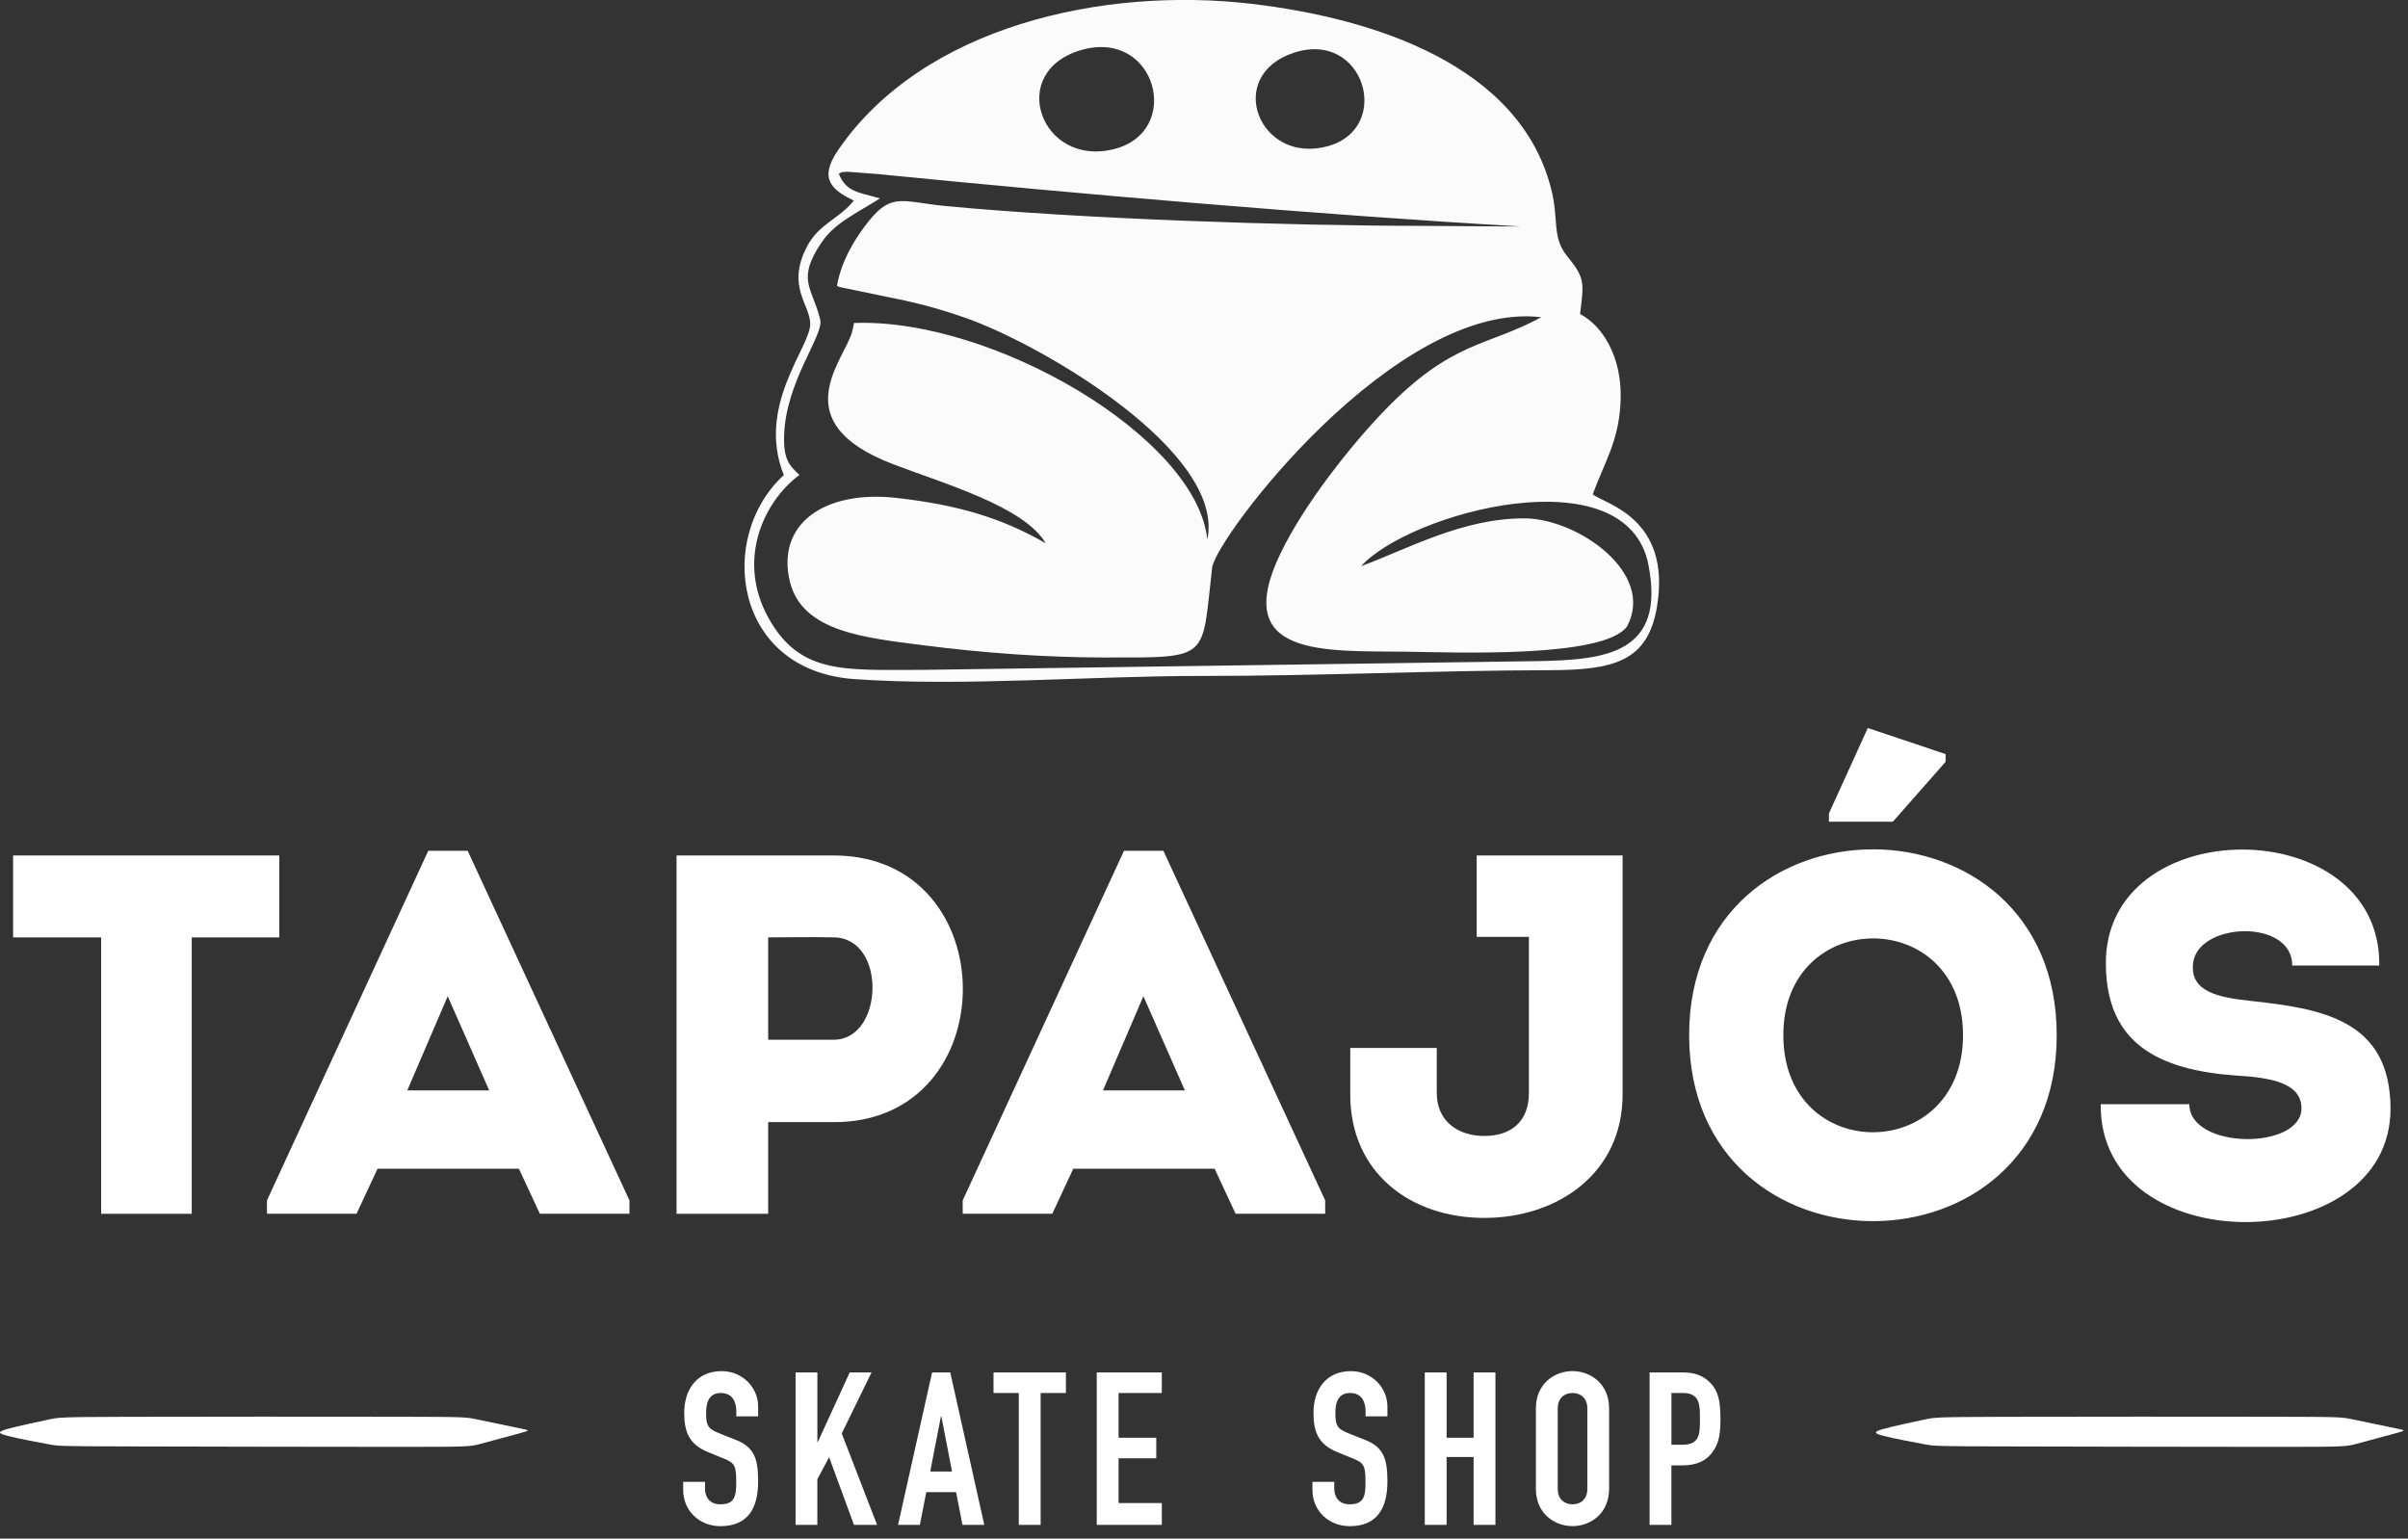
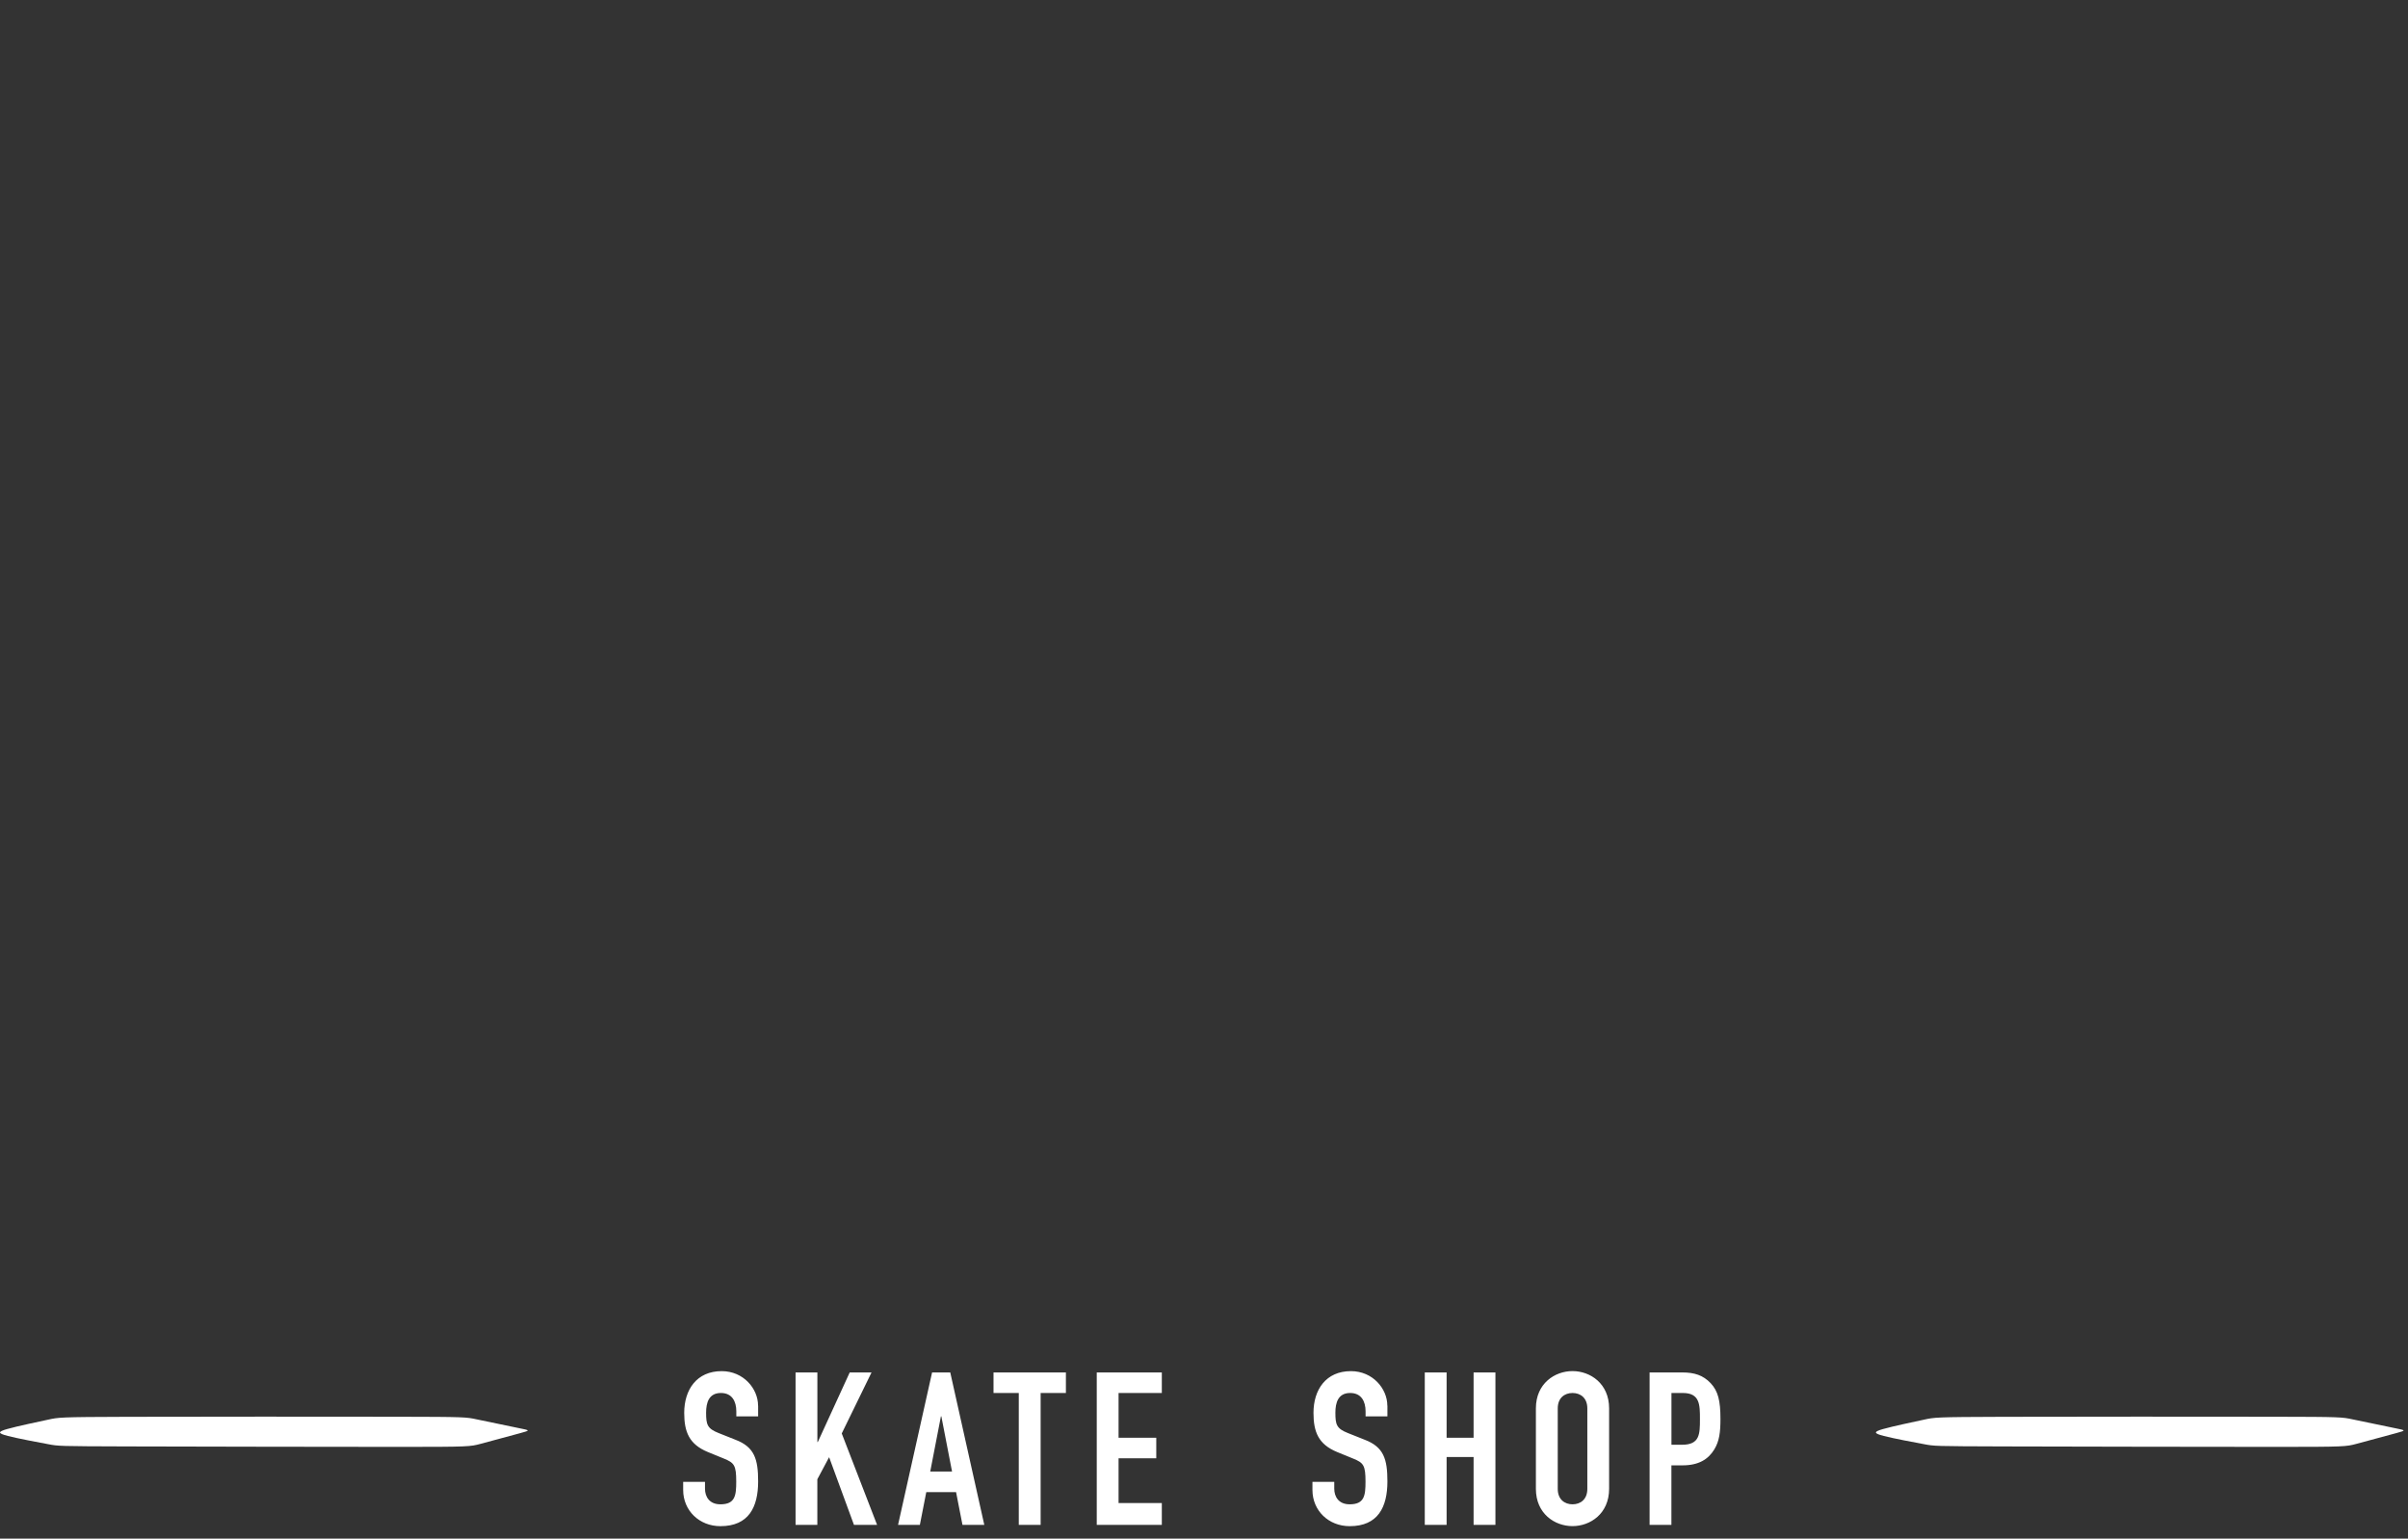
<svg xmlns="http://www.w3.org/2000/svg" width="169" height="108" viewBox="0 0 169 108" fill="none">
  <rect x="0" y="0" width="169" height="108" fill="#333333" stroke="none" />
  <g clip-path="url(#clip0_74_314)">
-     <path fill-rule="evenodd" clip-rule="evenodd" d="M59.919 14.086C58.873 15.39 57.466 15.71 56.64 17.298C55.157 20.141 56.883 21.375 56.864 22.768C56.843 24.383 53.065 28.519 55.013 33.346C50.281 37.667 51.441 47.059 59.946 47.666C67.508 48.205 76.572 47.438 84.329 47.446C92.455 47.454 100.584 47.061 108.731 47.042C113.263 47.031 115.667 46.446 116.299 42.54C117.307 36.317 112.588 35.363 111.786 34.699C112.591 32.447 113.686 30.904 113.743 27.926C113.799 25.053 112.499 22.882 110.894 22.041C111.165 19.827 111.254 19.532 109.991 17.984C108.913 16.661 109.4 15.455 108.896 13.384C106.755 4.573 96.428 1.282 87.855 0.271C77.434 -0.957 64.779 1.83 58.819 10.536C57.42 12.579 58.412 13.338 59.919 14.081M76.008 3.478C81.169 2.106 83.004 9.202 78.236 10.452C73.008 11.82 70.571 4.922 76.008 3.478ZM90.804 3.703C95.764 2.074 97.765 8.991 93.203 10.257C88.365 11.598 85.898 5.313 90.804 3.703ZM58.873 12.203C59.187 12.04 58.83 12.124 59.448 12.053L61.556 12.213C75.843 13.631 92.753 15.089 106.706 15.894C106.72 15.908 101.565 15.859 100.052 15.856C90.262 15.845 75.949 15.368 66.427 14.468C63.394 14.181 62.624 13.495 61.025 15.455C60.177 16.493 59.071 18.16 58.74 20.063C58.811 20.101 58.903 20.136 58.96 20.155L63.519 21.098C64.993 21.421 66.354 21.819 67.733 22.302C73.271 24.242 86.015 31.783 84.733 37.867C83.988 30.677 69.65 22.302 59.941 22.67L59.805 23.291C59.225 25.343 55.002 29.62 62.619 32.558C66.172 33.929 71.877 35.534 73.393 38.136C70.273 36.331 67.159 35.428 62.93 34.951C57.819 34.374 54.463 36.81 55.436 40.822C56.293 44.359 60.735 44.768 64.803 45.291C68.996 45.828 73.227 46.145 77.556 46.151C85.045 46.161 84.318 46.313 85.072 39.843C85.313 37.775 97.925 21.06 108.173 22.266C104.321 24.351 101.906 23.906 97.16 28.823C94.886 31.181 91.558 35.325 89.856 38.87C86.348 46.164 92.946 45.673 98.683 45.744C102.069 45.787 112.637 46.224 114.201 43.952C116.182 40.182 110.71 36.447 107.099 36.388C102.714 36.317 98.648 38.602 95.529 39.738C98.957 35.959 114.171 31.856 115.691 39.645C116.914 45.907 112.645 46.316 107.907 46.405L64.811 47.018C59.252 47.018 56.171 47.365 53.943 43.389C51.696 39.38 53.533 35.252 56.108 33.338C55.385 32.672 54.994 32.235 55.03 30.631C55.116 26.785 57.84 23.538 57.564 22.424C57.003 20.149 55.864 19.662 57.678 16.992C58.591 15.645 60.057 15.005 61.757 13.926C60.234 13.482 59.407 13.493 58.865 12.197L58.873 12.203Z" fill="#FBFBFB" />
-     <path d="M153.651 77.507H147.436C147.292 88.574 167.772 88.392 167.772 77.83C167.772 71.542 162.885 70.788 157.893 70.249C155.629 69.997 153.762 69.601 153.906 67.698C154.122 64.717 160.877 64.429 160.877 67.769H166.983C167.127 56.919 147.582 56.919 147.796 67.769C147.87 73.23 151.461 75.098 156.922 75.493C159.438 75.637 161.522 76.033 161.522 77.792C161.522 80.738 153.654 80.703 153.654 77.504M125.159 72.658C125.159 63.605 137.771 63.605 137.771 72.658C137.771 81.711 125.159 81.784 125.159 72.658ZM144.346 72.658C144.346 55.268 118.548 55.268 118.548 72.658C118.548 90.048 144.346 90.084 144.346 72.658ZM128.357 57.1V57.675H132.848L136.548 53.471V52.932L131.087 51.1L128.357 57.1ZM113.878 76.824V60.047H103.638V65.76H107.303V76.718C107.303 78.73 106.045 79.735 104.178 79.735C102.31 79.735 100.836 78.694 100.836 76.718V73.558H94.764V76.827C94.764 82.324 99.003 85.487 104.178 85.487C109.352 85.487 113.878 82.326 113.878 76.827V76.824ZM77.41 76.537L80.247 69.926L83.158 76.537H77.41ZM75.328 82.034H85.245L86.717 85.194H93.005V84.259L81.651 59.719H78.884L67.565 84.259V85.194H73.853L75.325 82.034H75.328ZM58.513 72.981H53.913V65.796C55.385 65.796 57.003 65.76 58.513 65.796C62.25 65.831 62.033 72.981 58.513 72.981ZM47.481 85.197H53.913V78.765H58.548C70.585 78.765 70.585 60.082 58.548 60.047H47.481V85.197ZM28.584 76.537L31.422 69.926L34.333 76.537H28.584ZM26.5 82.034H36.417L37.889 85.194H44.177V84.259L32.823 59.719H30.056L18.737 84.259V85.194H25.025L26.497 82.034H26.5ZM0.919 60.047V65.796H7.099V85.197H13.457V65.796H19.602V60.047H0.919Z" fill="white" />
    <path fill-rule="evenodd" clip-rule="evenodd" d="M0.512 100.304C1.214 100.104 2.645 99.808 3.377 99.648C4.109 99.489 4.147 99.462 8.912 99.448C13.677 99.434 23.171 99.434 27.933 99.443C32.693 99.451 32.72 99.47 33.471 99.63C34.222 99.79 35.696 100.096 36.447 100.248C37.198 100.399 37.225 100.399 36.542 100.586C35.859 100.773 34.463 101.15 33.731 101.345C32.999 101.54 32.926 101.559 28.104 101.559C23.282 101.559 13.707 101.54 8.909 101.527C4.112 101.513 4.095 101.505 3.385 101.37C2.675 101.237 1.271 100.977 0.556 100.792C-0.16 100.608 -0.187 100.502 0.515 100.302" fill="white" />
    <path fill-rule="evenodd" clip-rule="evenodd" d="M132.168 100.304C132.87 100.104 134.301 99.808 135.032 99.648C135.764 99.489 135.802 99.462 140.567 99.448C145.332 99.434 154.827 99.434 159.589 99.443C164.348 99.451 164.375 99.47 165.126 99.63C165.877 99.79 167.351 100.096 168.102 100.248C168.853 100.399 168.88 100.399 168.197 100.586C167.514 100.773 166.118 101.15 165.386 101.345C164.655 101.54 164.581 101.559 159.76 101.559C154.938 101.559 145.362 101.54 140.564 101.527C135.767 101.513 135.751 101.505 135.041 101.37C134.33 101.237 132.926 100.977 132.211 100.792C131.495 100.608 131.468 100.502 132.17 100.302" fill="white" />
    <path d="M117.307 97.776H118.104C119.307 97.776 119.307 98.602 119.307 99.608C119.307 100.676 119.291 101.41 118.044 101.41H117.307V97.773V97.776ZM115.773 107.032H117.304V102.855H118.085C119.212 102.855 119.887 102.435 120.31 101.744C120.67 101.158 120.746 100.527 120.746 99.594C120.746 98.318 120.581 97.64 120.055 97.084C119.529 96.529 118.914 96.334 118.071 96.334H115.773V107.032ZM109.327 98.857C109.327 98.12 109.807 97.776 110.365 97.776C110.924 97.776 111.403 98.123 111.403 98.857V104.508C111.403 105.245 110.924 105.59 110.365 105.59C109.807 105.59 109.327 105.243 109.327 104.508V98.857ZM107.793 104.506C107.793 106.248 109.116 107.121 110.363 107.121C111.609 107.121 112.932 106.248 112.932 104.506V98.854C112.932 97.112 111.609 96.239 110.363 96.239C109.116 96.239 107.793 97.112 107.793 98.854V104.506ZM99.995 107.032H101.527V102.269H103.421V107.032H104.953V96.334H103.421V100.917H101.527V96.334H99.995V107.032ZM97.366 98.662C97.366 97.475 96.344 96.242 94.813 96.242C93.054 96.242 92.184 97.548 92.184 99.171C92.184 100.508 92.528 101.38 93.851 101.923L94.949 102.372C95.699 102.673 95.835 102.852 95.835 103.996C95.835 104.972 95.759 105.59 94.724 105.59C93.943 105.59 93.642 105.048 93.642 104.492V104.012H92.111V104.584C92.111 106.026 93.238 107.124 94.726 107.124C96.71 107.124 97.372 105.788 97.372 103.982C97.372 102.419 97.117 101.562 95.764 101.052L94.594 100.586C93.797 100.272 93.721 99.985 93.721 99.158C93.721 98.451 93.916 97.776 94.759 97.776C95.539 97.776 95.84 98.361 95.84 99.068V99.415H97.372V98.665L97.366 98.662ZM76.973 107.032H81.54V105.5H78.504V102.359H81.15V100.917H78.504V97.776H81.54V96.334H76.973V107.032ZM71.504 107.032H73.035V97.776H74.808V96.334H69.728V97.776H71.501V107.032H71.504ZM63.028 107.032H64.559L65.009 104.733H67.099L67.549 107.032H69.08L66.692 96.334H65.416L63.028 107.032ZM66.817 103.289H65.286L66.037 99.413H66.066L66.817 103.289ZM55.832 107.032H57.363V103.831L58.19 102.283L59.933 107.032H61.556L59.076 100.616L61.166 96.334H59.635L57.396 101.218H57.366V96.334H55.835V107.032H55.832ZM53.203 98.662C53.203 97.475 52.181 96.242 50.65 96.242C48.891 96.242 48.02 97.548 48.02 99.171C48.02 100.508 48.365 101.38 49.687 101.923L50.785 102.372C51.536 102.673 51.671 102.852 51.671 103.996C51.671 104.972 51.596 105.59 50.56 105.59C49.779 105.59 49.479 105.048 49.479 104.492V104.012H47.947V104.584C47.947 106.026 49.075 107.124 50.563 107.124C52.547 107.124 53.208 105.788 53.208 103.982C53.208 102.419 52.953 101.562 51.601 101.052L50.43 100.586C49.633 100.272 49.557 99.985 49.557 99.158C49.557 98.451 49.752 97.776 50.595 97.776C51.376 97.776 51.677 98.361 51.677 99.068V99.415H53.208V98.665L53.203 98.662Z" fill="white" />
  </g>
  <defs>
    <clipPath id="clip0_74_314">
      <rect width="168.688" height="107.121" fill="white" />
    </clipPath>
  </defs>
</svg>